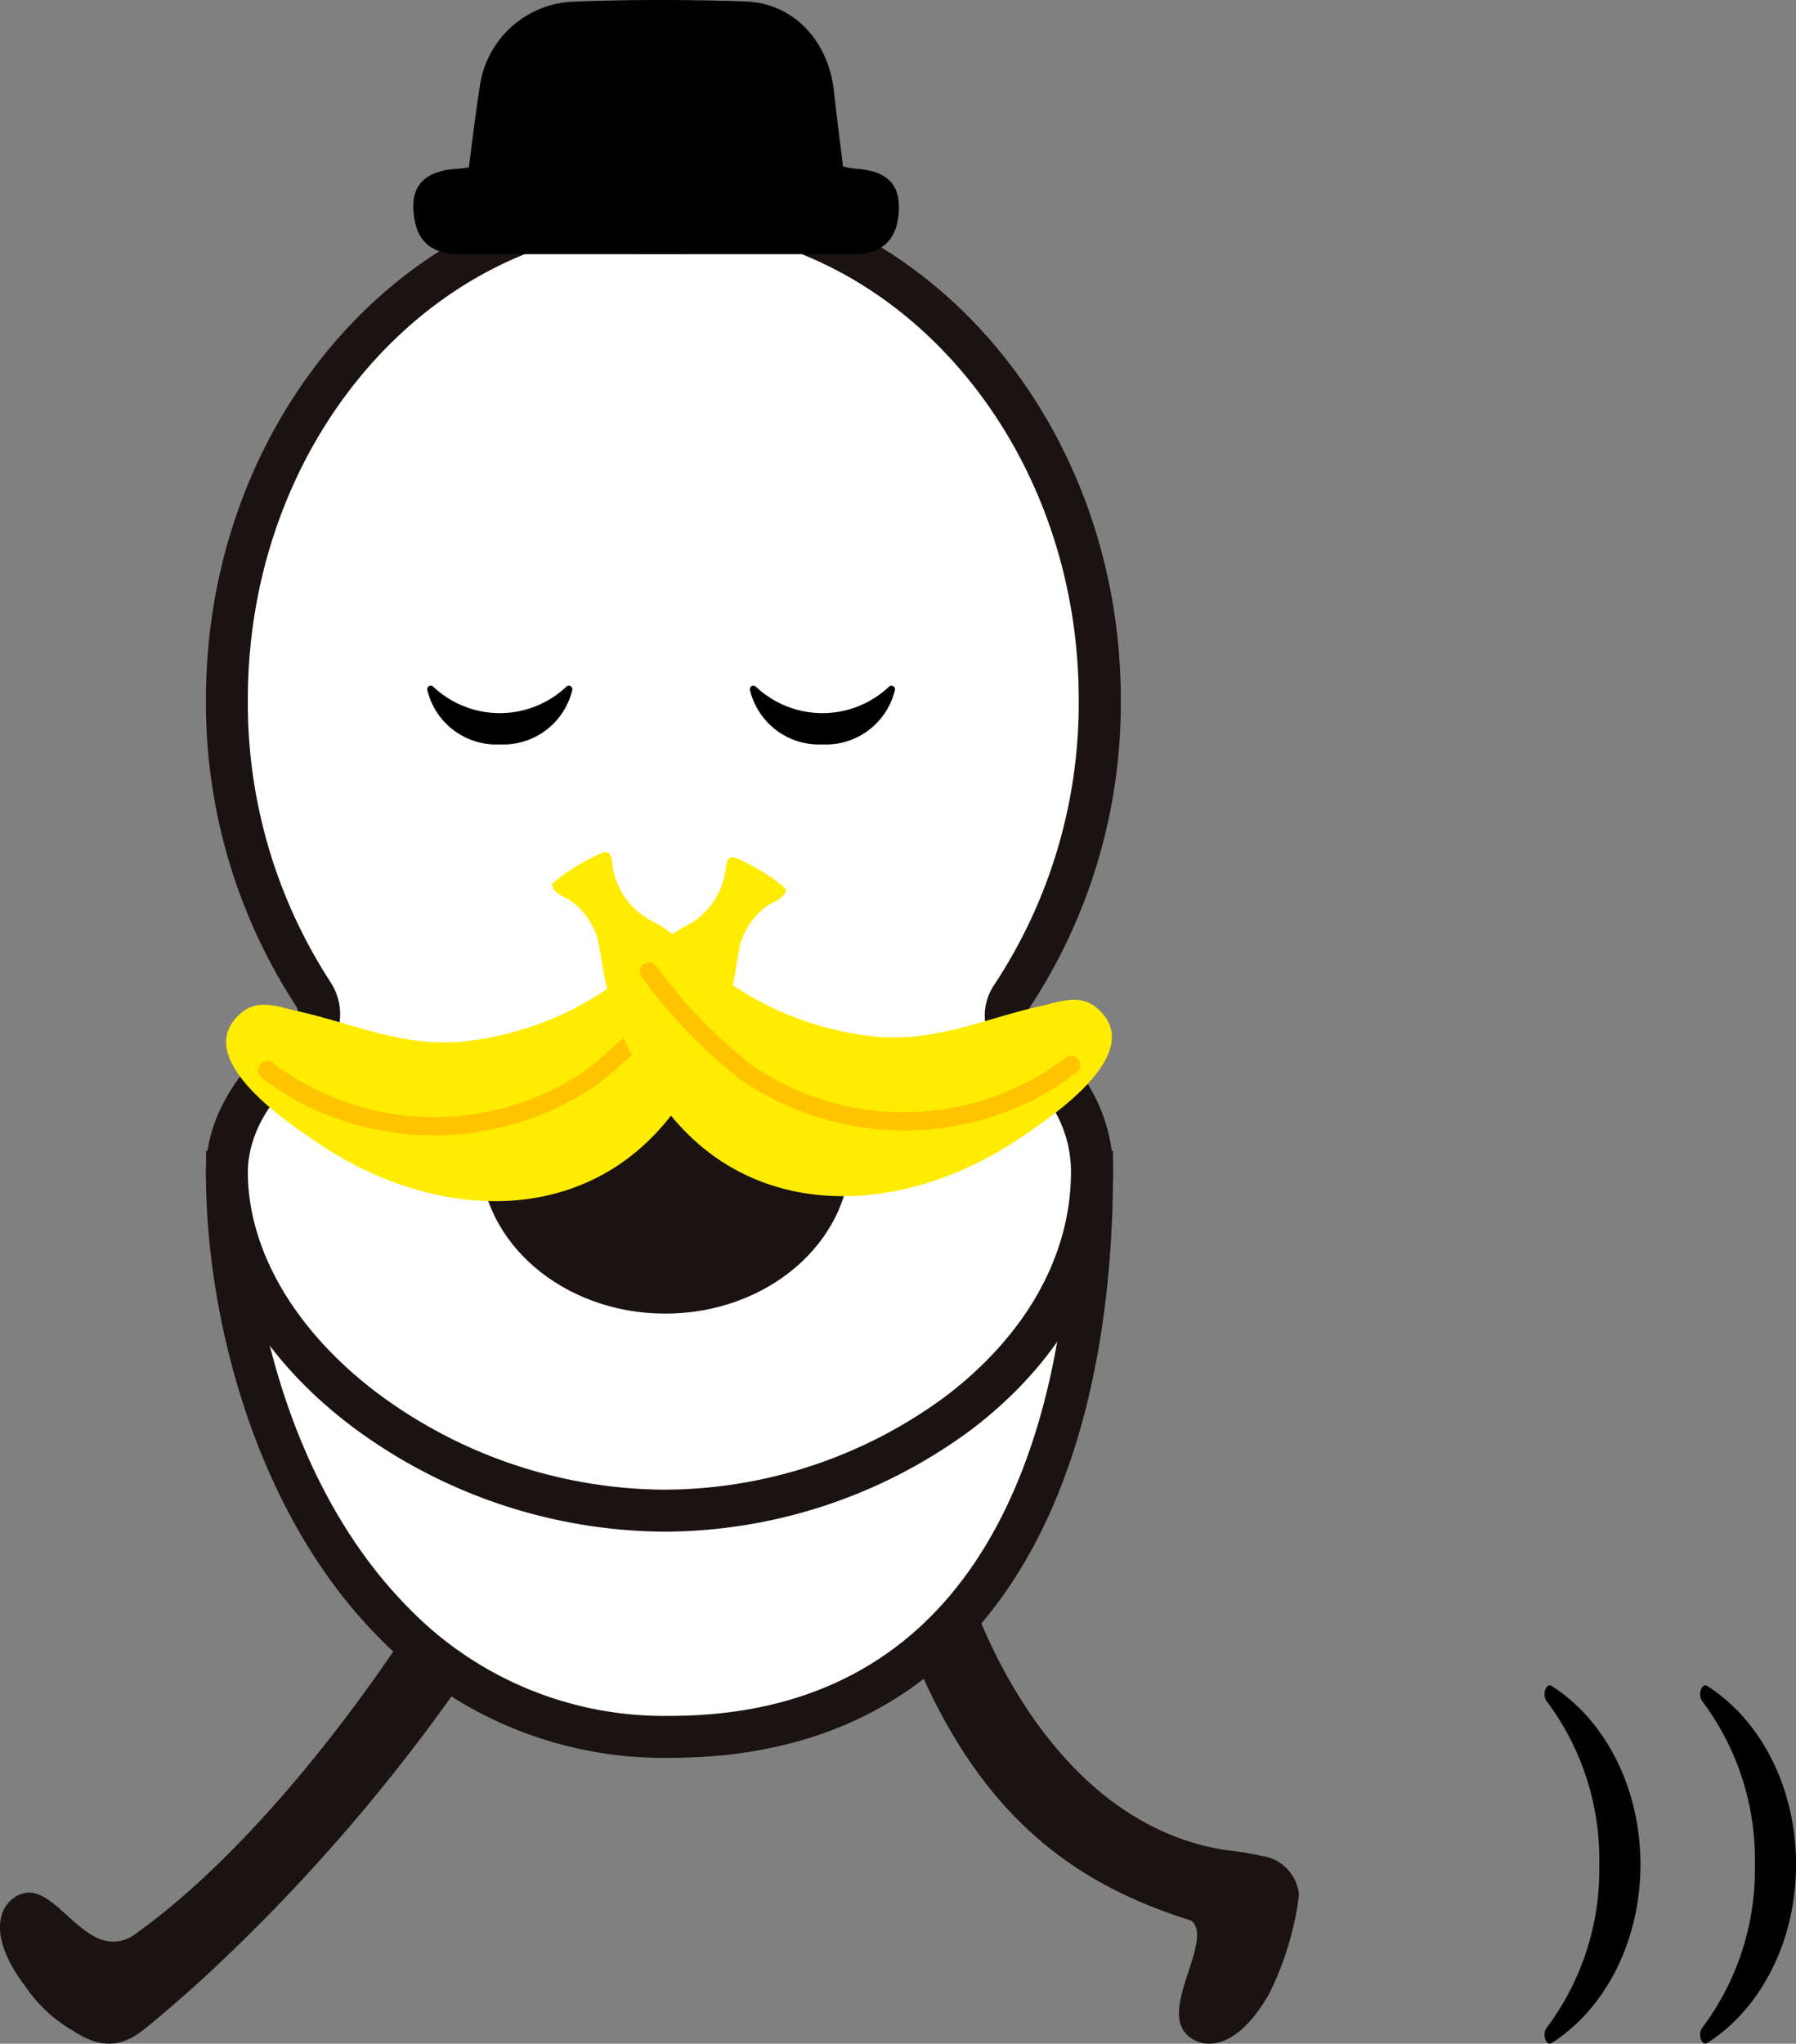
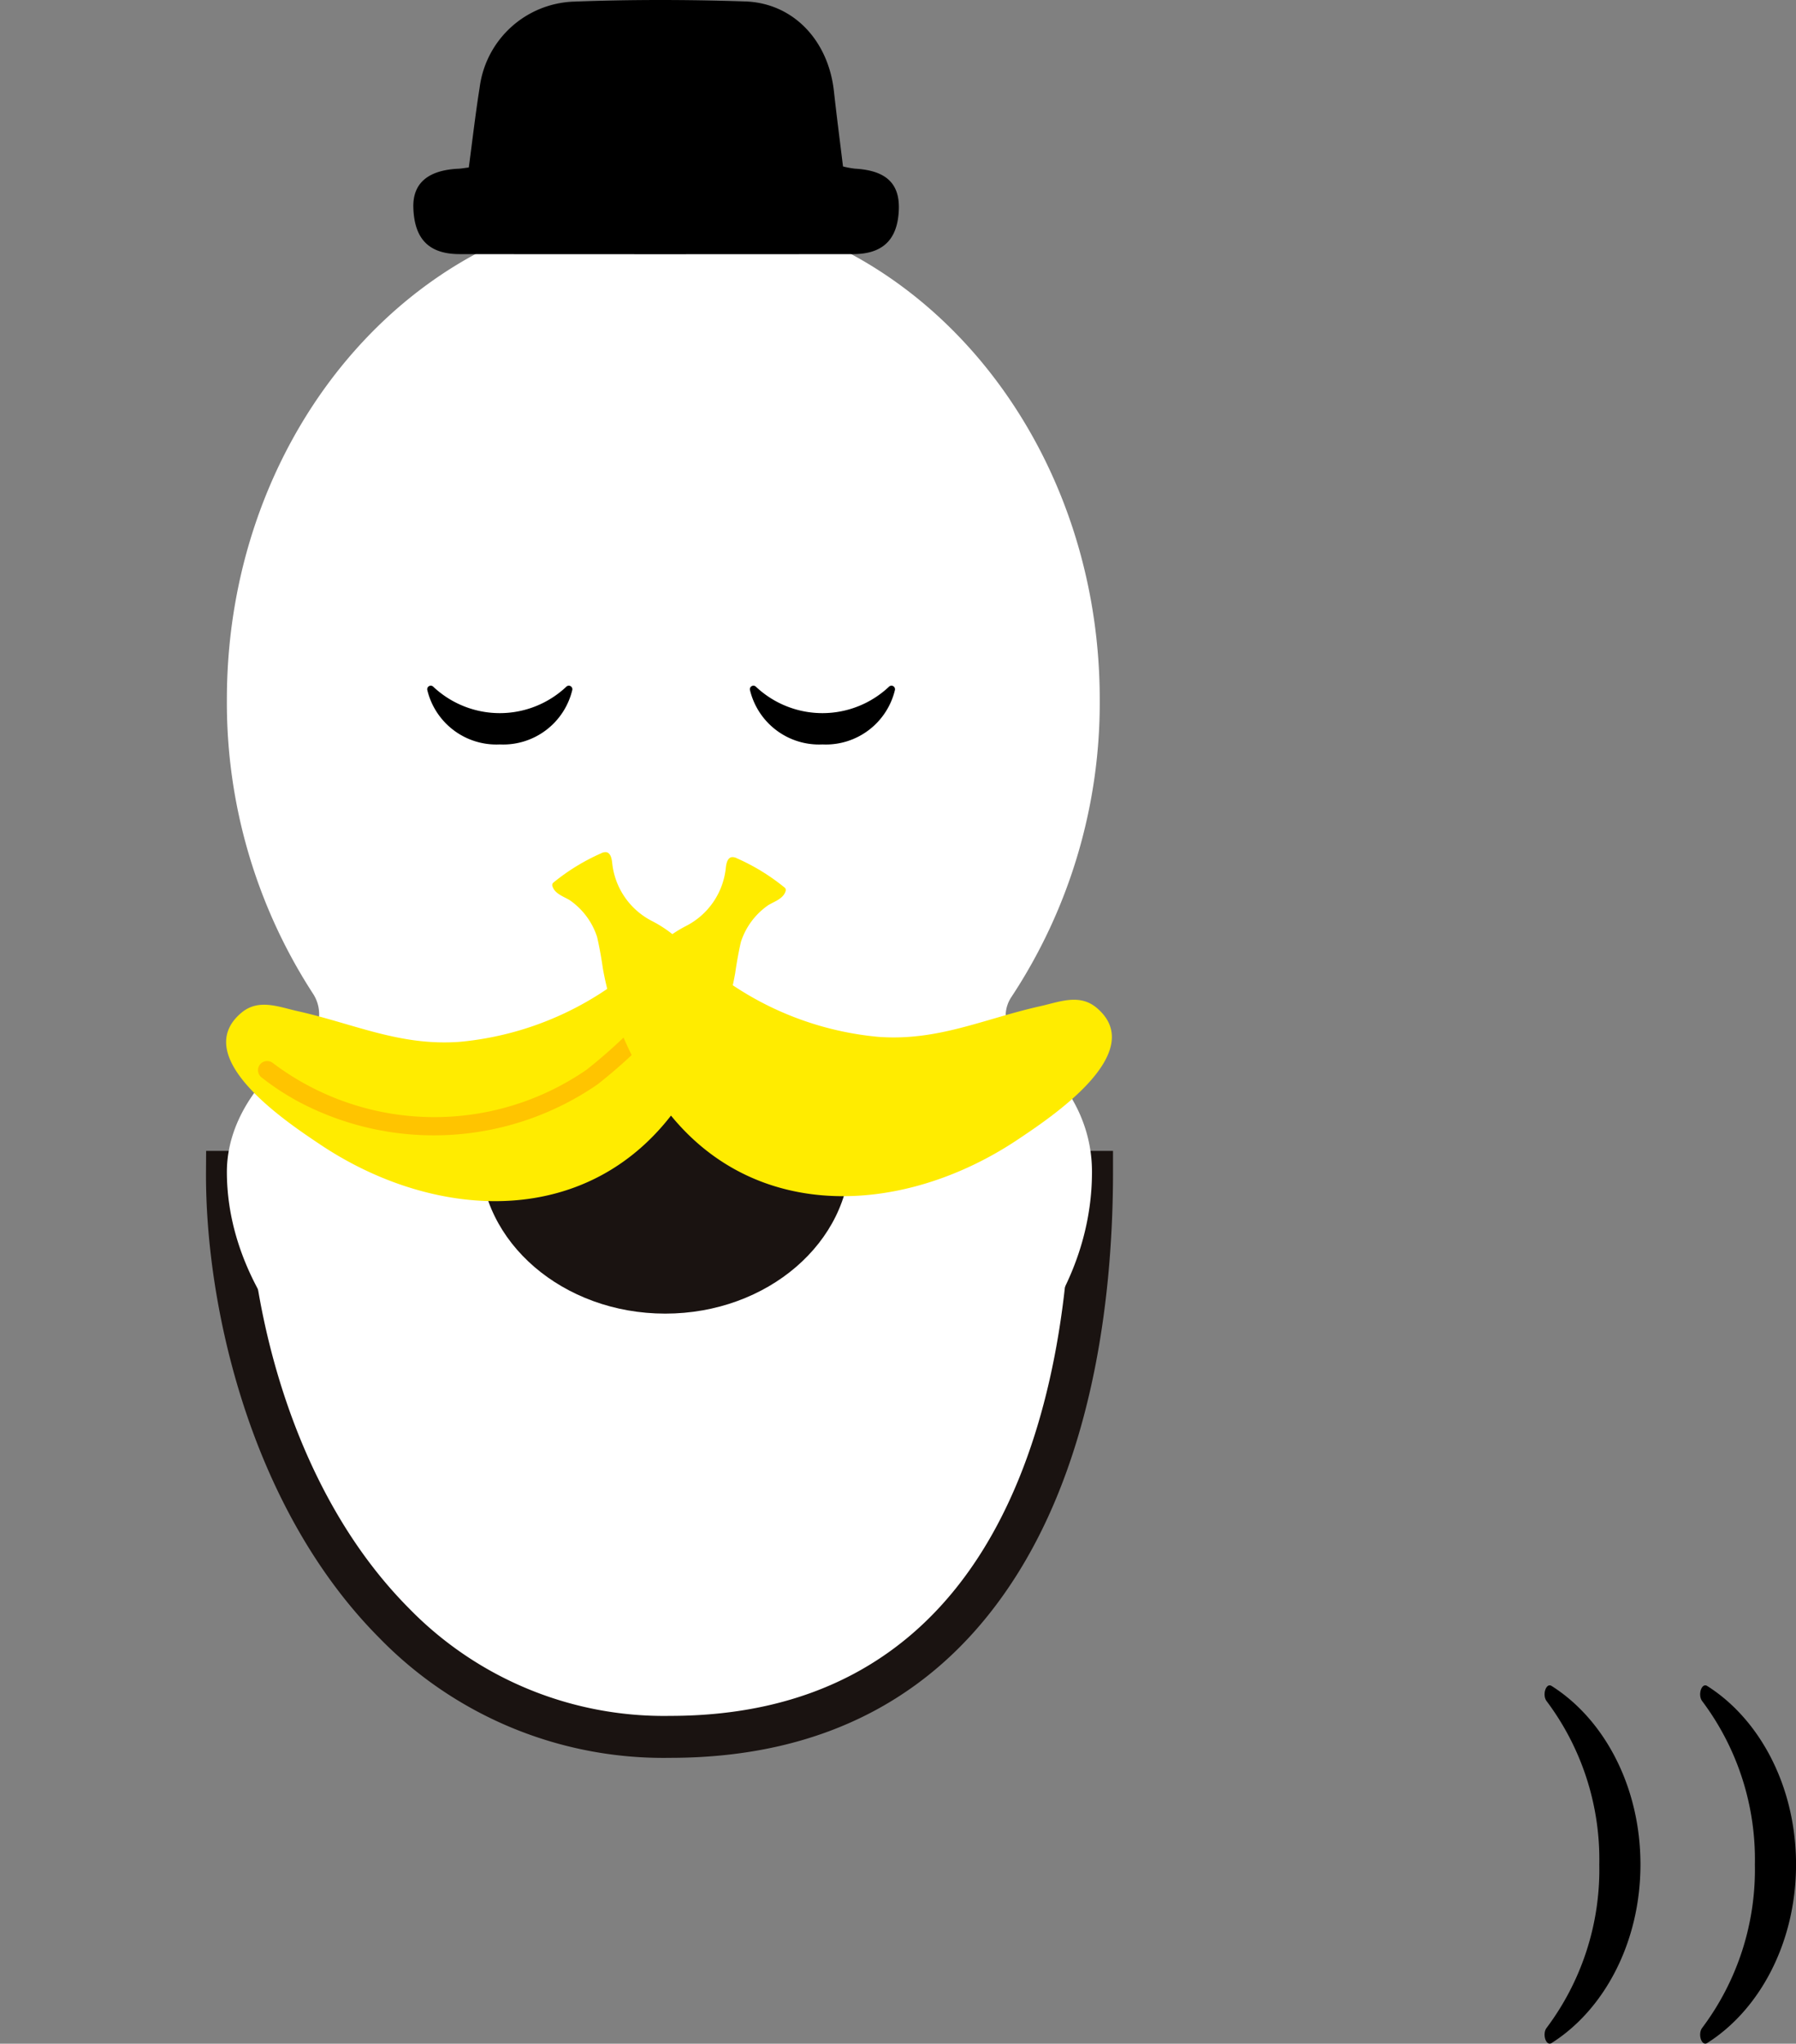
<svg xmlns="http://www.w3.org/2000/svg" width="147.572" height="167.853" viewBox="0 0 147.572 167.853">
  <rect x="0" y="0" width="147.572" height="167.853" fill="#808080" stroke="none" />
  <g id="グループ_2425" data-name="グループ 2425" transform="translate(-1080.757 -13178.528)">
    <g id="グループ_177" data-name="グループ 177" transform="translate(-389.676 12630.949)">
      <g id="グループ_168" data-name="グループ 168" transform="translate(1470.433 677.958)">
        <g id="グループ_166" data-name="グループ 166" transform="translate(0 1.417)">
          <g id="グループ_165" data-name="グループ 165">
-             <path id="パス_428" data-name="パス 428" d="M1487.141,1017.093a150.006,150.006,0,0,0,23.216-27.26l-5.1-3.418s-10.895,17.958-23.887,27.181c-3.751,2.291-6.14-4.138-8.957-3.486-1.687.391-3.5,2.9.1,7.654a11.922,11.922,0,0,0,3.873,3.618c2.1,1.373,3.73,1.476,5.574.148C1482.942,1020.824,1486.213,1017.959,1487.141,1017.093Z" transform="translate(-1470.433 -986.414)" fill="#1a1311" />
-           </g>
+             </g>
        </g>
        <g id="グループ_167" data-name="グループ 167" transform="translate(73.983)">
-           <path id="パス_429" data-name="パス 429" d="M1743.289,1003.237c-15.314-2.554-20.961-21.54-20.961-21.54l-5.556,2.775c5.582,15.509,13.889,21.456,23.884,24.585,1.866,1.425-2.279,6.786-.565,9.114,1.027,1.4,4.049,2.07,6.99-3.119a25.18,25.18,0,0,0,2.444-8.106,3.588,3.588,0,0,0-2.453-3.065A32.056,32.056,0,0,0,1743.289,1003.237Z" transform="translate(-1716.772 -981.697)" fill="#1a1311" />
-         </g>
+           </g>
      </g>
      <g id="グループ_171" data-name="グループ 171" transform="translate(1487.352 562.789)">
        <g id="グループ_169" data-name="グループ 169" transform="translate(0 79.314)">
          <path id="パス_430" data-name="パス 430" d="M1603.591,868.05c0,23.3-8.4,46.4-34.677,46.4s-36.515-27.8-36.405-46.4Z" transform="translate(-1530.783 -866.326)" fill="#fff" />
          <path id="パス_431" data-name="パス 431" d="M1564.9,912.16a32.569,32.569,0,0,1-23.9-9.864c-10.6-10.667-14.291-27.284-14.226-38.273l.01-1.714H1601.3v1.724c0,9.284-1.344,22.519-7.745,32.847C1587.269,907.019,1577.627,912.16,1564.9,912.16Zm-34.66-46.4c.306,10.276,3.876,24.726,13.2,34.108a29.235,29.235,0,0,0,21.458,8.846c11.457,0,20.112-4.592,25.725-13.648,4.513-7.28,6.995-17.384,7.212-29.306Z" transform="translate(-1526.766 -862.309)" fill="#1a1311" />
        </g>
        <g id="グループ_170" data-name="グループ 170" transform="translate(0.001)">
          <path id="パス_432" data-name="パス 432" d="M1538.778,672.855a3.084,3.084,0,0,0,.8-4.224,43.882,43.882,0,0,1-7.07-24.155c0-22.375,16.055-40.514,35.86-40.514s35.86,18.139,35.86,40.514a43.842,43.842,0,0,1-7.253,24.43,2.759,2.759,0,0,0,.67,3.787c3.464,2.447,5.946,6.1,5.946,10.584,0,15.469-17.219,27.827-35.223,27.827s-35.86-13.113-35.86-27.827C1532.51,678.953,1535.415,675.235,1538.778,672.855Z" transform="translate(-1530.786 -602.238)" fill="#fff" />
-           <path id="パス_433" data-name="パス 433" d="M1564.353,708.81a43.306,43.306,0,0,1-25.727-8.749c-7.536-5.743-11.857-13.325-11.857-20.8,0-4.37,2.55-8.681,7-11.828h0a1.363,1.363,0,0,0,.358-1.869,45.451,45.451,0,0,1-7.354-25.1c0-23.29,16.86-42.238,37.584-42.238s37.584,18.948,37.584,42.238a45.382,45.382,0,0,1-7.545,25.39,1.035,1.035,0,0,0,.233,1.418c4.3,3.04,6.675,7.3,6.675,11.992,0,7.9-4.1,15.382-11.535,21.083A42.522,42.522,0,0,1,1564.353,708.81Zm-28.6-38.564c-5,3.538-5.54,7.482-5.54,9.013,0,6.392,3.827,12.974,10.5,18.059a39.79,39.79,0,0,0,23.636,8.043,39.008,39.008,0,0,0,23.314-7.757c6.568-5.033,10.184-11.548,10.184-18.345,0-4.778-3.268-7.8-5.216-9.175a4.506,4.506,0,0,1-1.108-6.156,41.943,41.943,0,0,0,6.961-23.469c0-21.389-15.313-38.79-34.135-38.79s-34.136,17.4-34.136,38.79A42.011,42.011,0,0,0,1537,663.666a4.8,4.8,0,0,1-1.247,6.58Z" transform="translate(-1526.769 -598.221)" fill="#1a1311" />
        </g>
      </g>
      <path id="パス_434" data-name="パス 434" d="M1601.821,833.037c0-7.185,6.8-13.01,15.2-13.01s15.2,5.825,15.2,13.01-6.8,13.055-15.2,13.055S1601.821,840.222,1601.821,833.037Z" transform="translate(-91.928 -190.623)" fill="#1a1311" />
      <g id="グループ_174" data-name="グループ 174" transform="translate(1505.536 603.896)">
        <g id="グループ_172" data-name="グループ 172" transform="translate(0 0)">
          <path id="パス_435" data-name="パス 435" d="M1593.276,739.919a5.837,5.837,0,0,1-5.958-4.478.292.292,0,0,1,.483-.271,7.971,7.971,0,0,0,10.95,0,.292.292,0,0,1,.483.271A5.837,5.837,0,0,1,1593.276,739.919Z" transform="translate(-1587.313 -735.094)" />
        </g>
        <g id="グループ_173" data-name="グループ 173" transform="translate(26.512 0)">
          <path id="パス_436" data-name="パス 436" d="M1681.552,739.919a5.837,5.837,0,0,1-5.958-4.478.292.292,0,0,1,.483-.271,7.971,7.971,0,0,0,10.95,0,.292.292,0,0,1,.483.271A5.837,5.837,0,0,1,1681.552,739.919Z" transform="translate(-1675.589 -735.094)" />
        </g>
      </g>
      <path id="パス_437" data-name="パス 437" d="M1588.068,561.335c.306-2.274.549-4.423.891-6.556a8.085,8.085,0,0,1,7.67-7.064c4.713-.181,9.442-.175,14.157-.017,3.956.132,6.826,3.217,7.283,7.367.224,2.037.49,4.069.747,6.185a7.822,7.822,0,0,0,.977.182c2.539.141,3.687,1.2,3.611,3.352-.087,2.453-1.294,3.663-3.751,3.666q-16.163.016-32.325,0c-2.524,0-3.723-1.22-3.815-3.788-.073-2.031,1.2-3.121,3.75-3.228C1587.477,561.422,1587.691,561.381,1588.068,561.335Z" transform="translate(-79.116)" />
      <g id="グループ_175" data-name="グループ 175" transform="translate(1489.01 617.976)">
        <path id="パス_438" data-name="パス 438" d="M1574.12,791.5c.062-.446.239-1.576.472-2.566a5.866,5.866,0,0,1,2.269-3.027c.526-.3,1.191-.523,1.388-1.1a.311.311,0,0,0,.005-.239.366.366,0,0,0-.1-.111,17.05,17.05,0,0,0-3.886-2.379.782.782,0,0,0-.422-.1c-.372.056-.462.541-.5.915a6.053,6.053,0,0,1-3.284,4.75,10.132,10.132,0,0,0-2.921,2.263,25.784,25.784,0,0,1-15.632,7.24c-4.921.374-8.711-1.485-13.347-2.519-1.577-.352-3.213-1.052-4.628.143-4.345,3.671,3.9,9.074,6.447,10.785,9.492,6.367,22.343,7.106,29.545-3.277A25.975,25.975,0,0,0,1574.12,791.5Z" transform="translate(-1532.288 -781.977)" fill="#ffec00" />
        <path id="パス_439" data-name="パス 439" d="M1544.444,823.174a21.025,21.025,0,0,1-3.138-2.047.751.751,0,1,1,.931-1.18,22.042,22.042,0,0,0,25.792.544,41.9,41.9,0,0,0,7.838-8.131.752.752,0,0,1,1.174.939,43.1,43.1,0,0,1-8.131,8.411A23.722,23.722,0,0,1,1544.444,823.174Z" transform="translate(-1538.397 -803.037)" fill="#ffc400" />
      </g>
      <g id="グループ_176" data-name="グループ 176" transform="translate(1515.808 617.572)">
        <path id="パス_440" data-name="パス 440" d="M1625.673,790.149c-.062-.446-.239-1.576-.472-2.566a5.863,5.863,0,0,0-2.269-3.027c-.526-.3-1.191-.523-1.388-1.1a.311.311,0,0,1-.005-.239.371.371,0,0,1,.1-.111,17.035,17.035,0,0,1,3.886-2.379.788.788,0,0,1,.422-.1c.372.056.462.541.5.915a6.054,6.054,0,0,0,3.284,4.75,10.137,10.137,0,0,1,2.921,2.263,25.78,25.78,0,0,0,15.632,7.24c4.921.374,8.711-1.485,13.347-2.519,1.577-.352,3.213-1.052,4.628.143,4.345,3.671-3.9,9.074-6.447,10.785-9.492,6.367-22.343,7.106-29.545-3.277A25.976,25.976,0,0,1,1625.673,790.149Z" transform="translate(-1621.517 -780.631)" fill="#ffec00" />
-         <path id="パス_441" data-name="パス 441" d="M1678.185,821.827a21,21,0,0,0,3.138-2.047.752.752,0,1,0-.931-1.18,22.041,22.041,0,0,1-25.791.544,41.89,41.89,0,0,1-7.838-8.131.752.752,0,0,0-1.174.939,43.093,43.093,0,0,0,8.131,8.411A23.72,23.72,0,0,0,1678.185,821.827Z" transform="translate(-1638.244 -801.69)" fill="#ffc400" />
      </g>
    </g>
    <g id="グループ_2066" data-name="グループ 2066" transform="translate(680.393 14031.255)">
      <g id="グループ_2064" data-name="グループ 2064" transform="translate(527.278 -714.301)">
        <path id="パス_2123" data-name="パス 2123" d="M531.773-699.588a21.652,21.652,0,0,1-4.318,13.4c-.4.5-.063,1.552.4,1.259,4.334-2.742,7.3-8.277,7.3-14.663s-2.963-11.921-7.3-14.663c-.464-.294-.8.76-.4,1.259A21.652,21.652,0,0,1,531.773-699.588Z" transform="translate(-527.278 714.301)" />
      </g>
      <g id="グループ_2065" data-name="グループ 2065" transform="translate(540.062 -714.301)">
        <path id="パス_2124" data-name="パス 2124" d="M562.324-699.588a21.651,21.651,0,0,1-4.318,13.4c-.4.5-.063,1.552.4,1.259,4.334-2.742,7.3-8.277,7.3-14.663s-2.963-11.921-7.3-14.663c-.464-.294-.8.76-.4,1.259A21.652,21.652,0,0,1,562.324-699.588Z" transform="translate(-557.829 714.301)" />
      </g>
    </g>
  </g>
</svg>